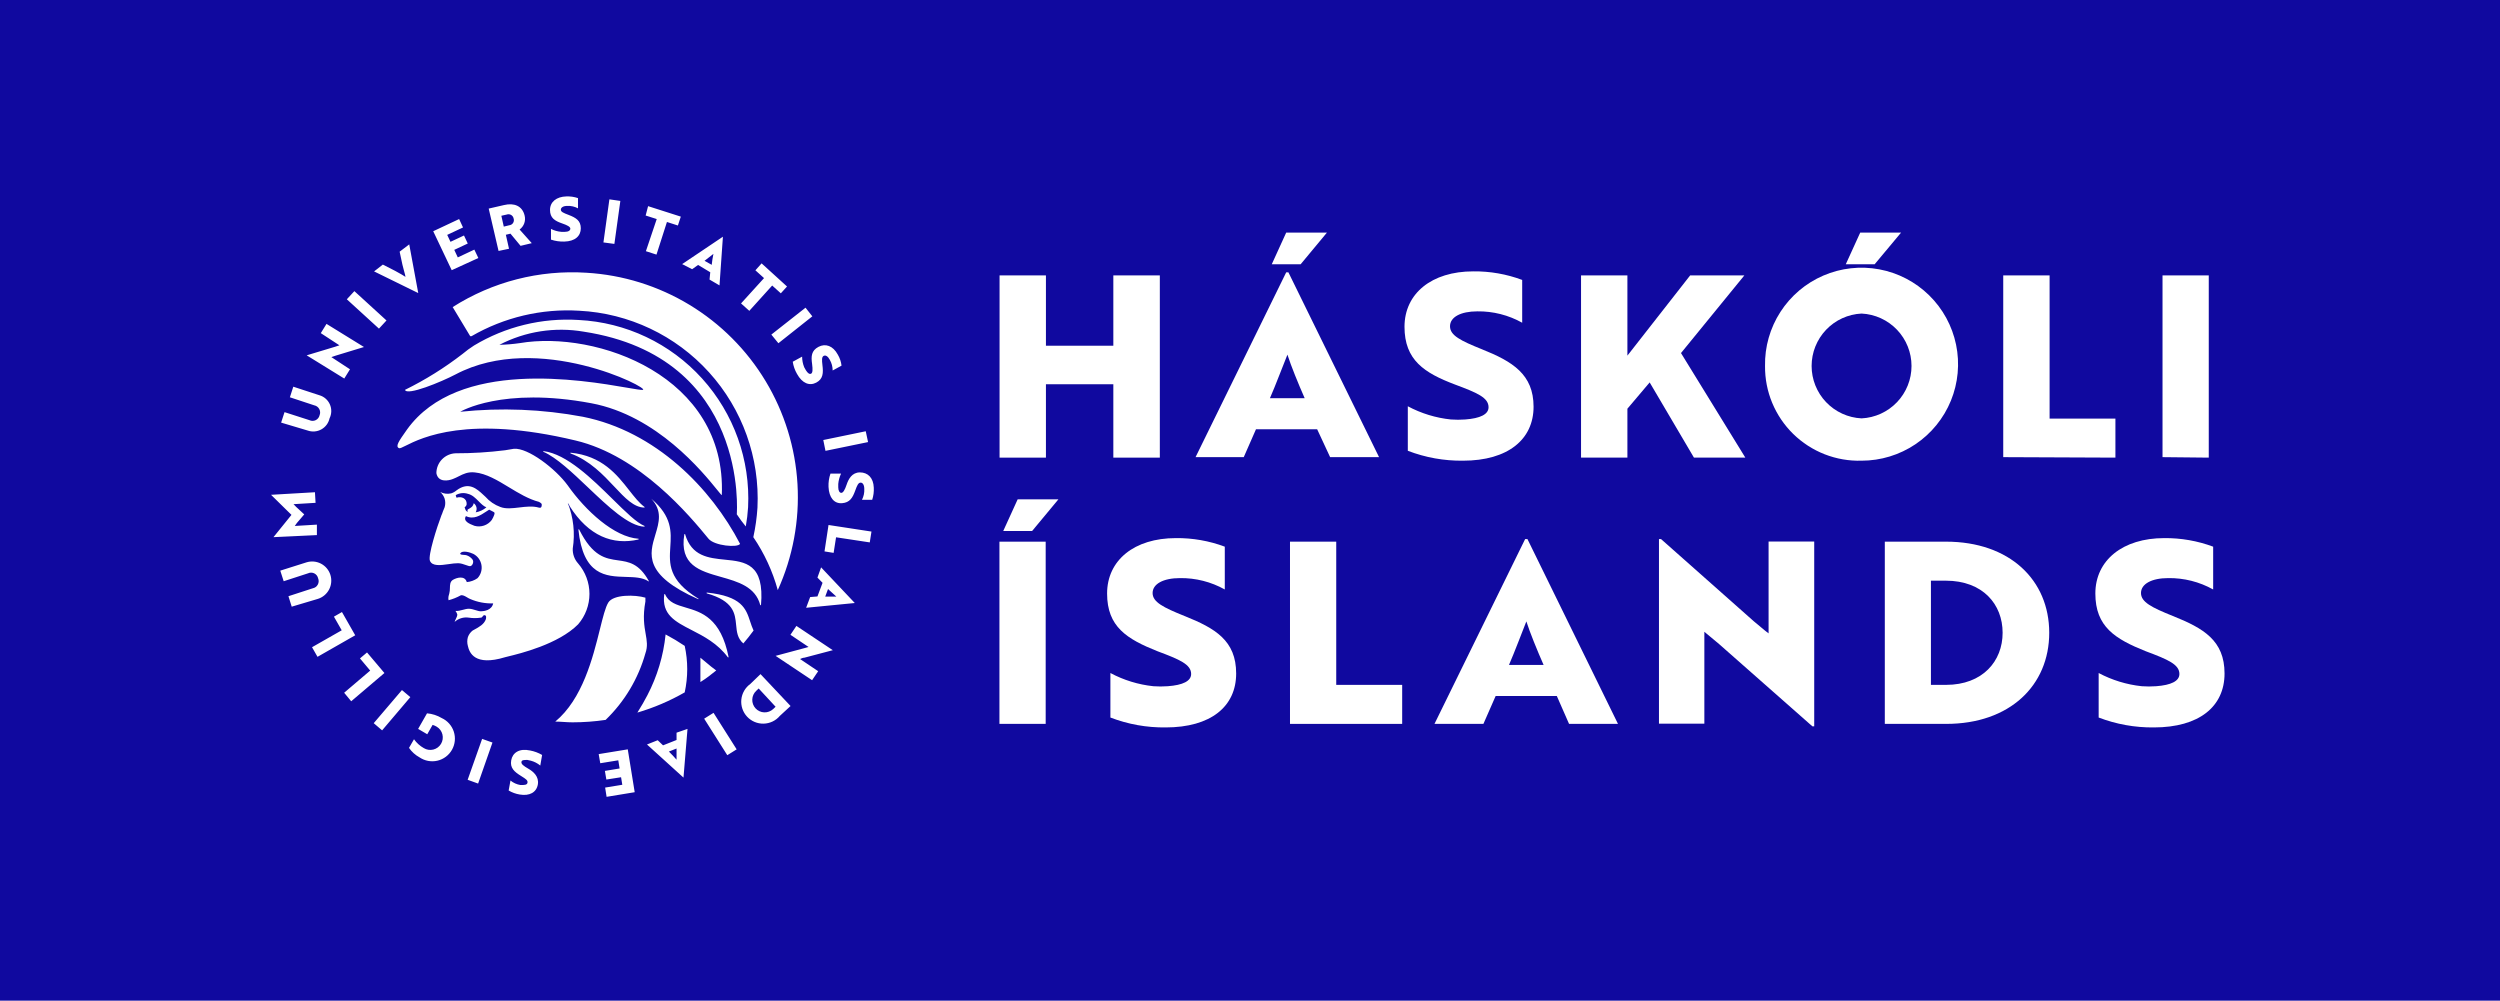
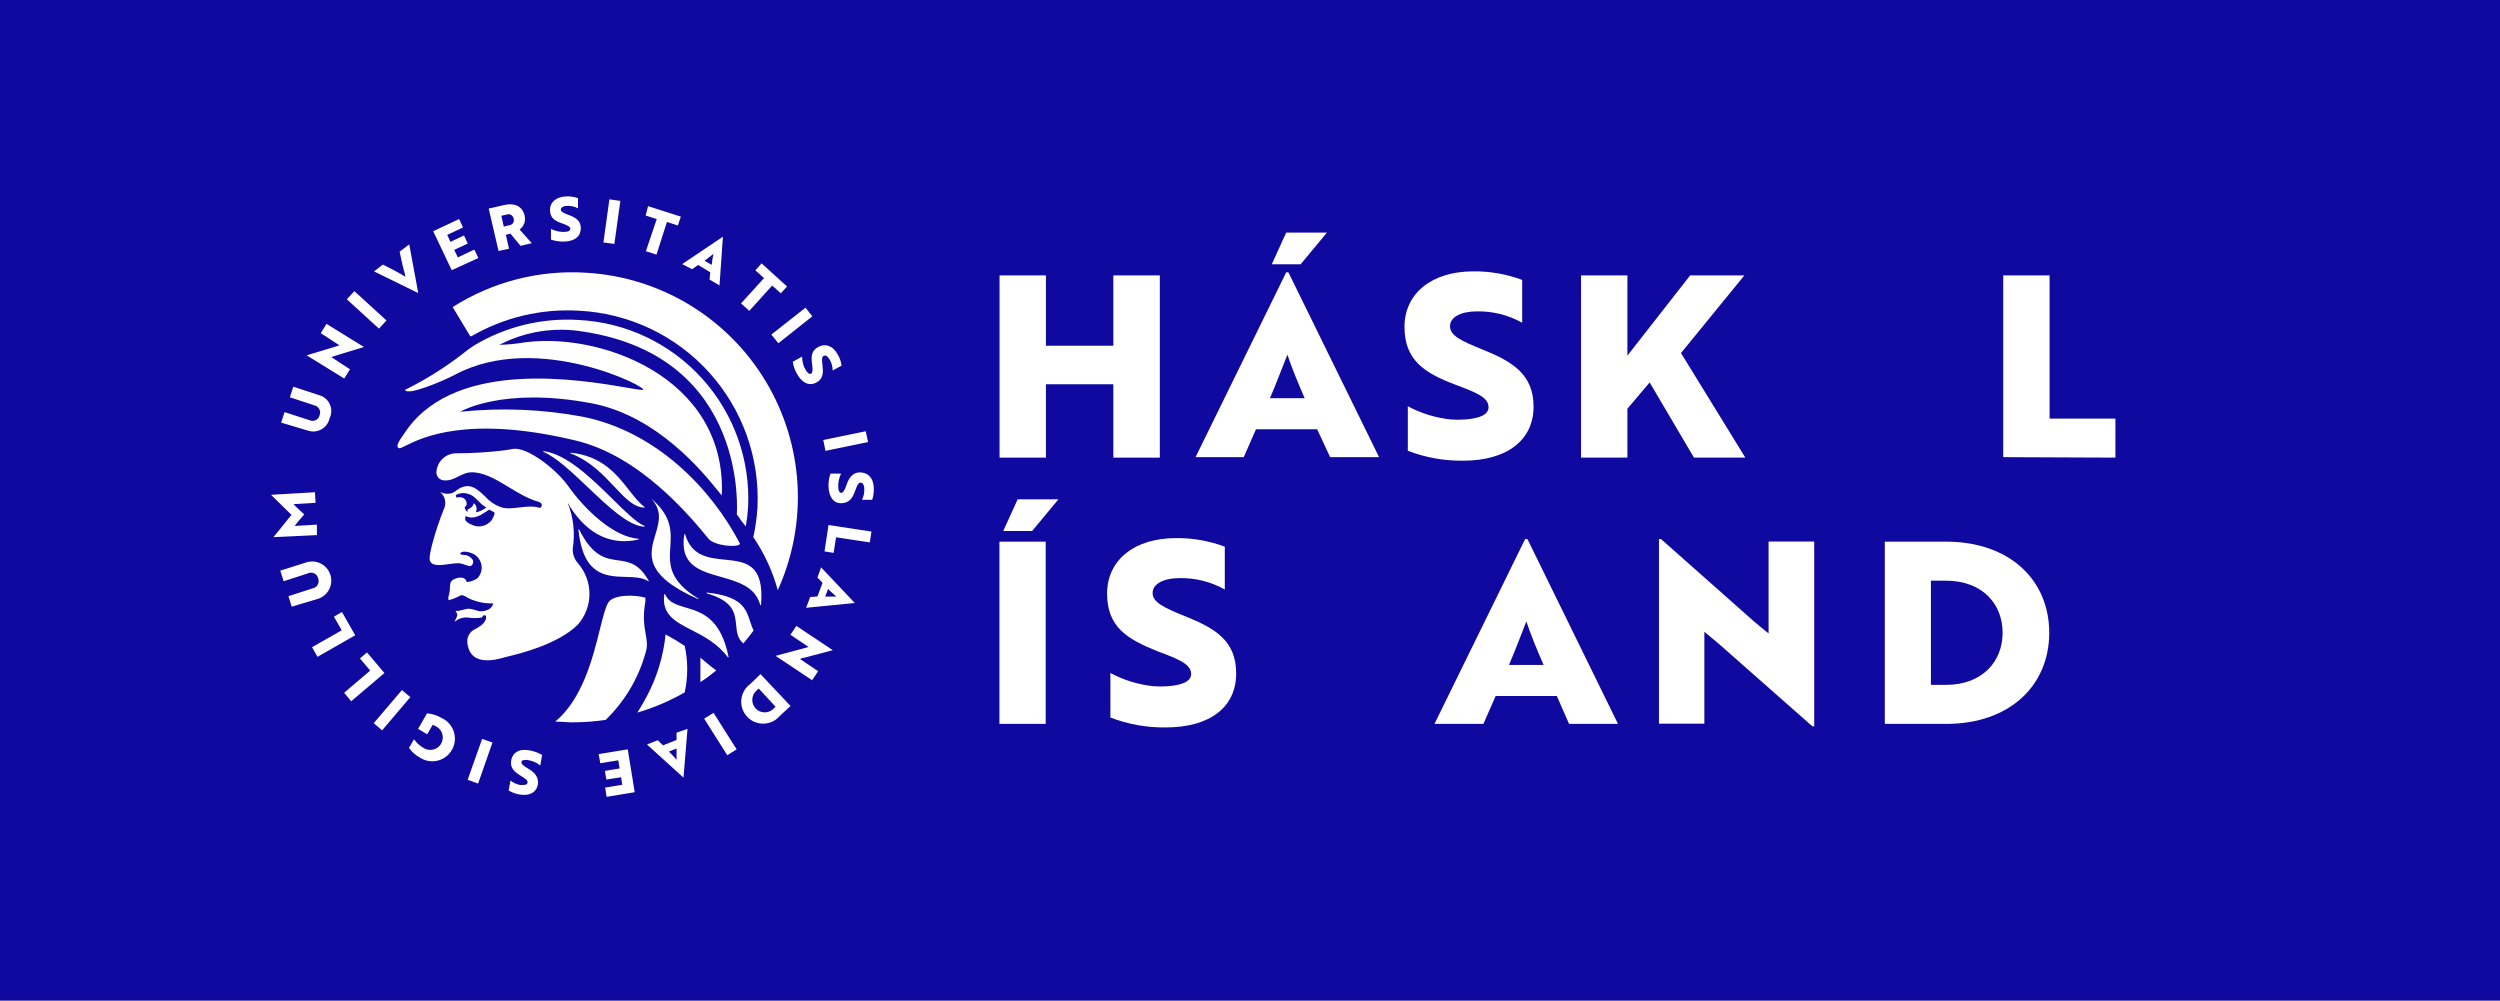
<svg xmlns="http://www.w3.org/2000/svg" width="757" height="303" viewBox="0 0 757 303" fill="none">
  <rect width="757" height="303" fill="#10099F" />
  <path d="M302.667 83.391H316.707V104.685H337.118V83.391H351.195V138.571H337.118V116.351H316.707V138.571H302.667V83.391Z" fill="white" />
  <path d="M362.012 138.423L389.462 82.465H390.129L417.579 138.423H402.761L398.834 129.979H380.312L376.607 138.423H362.012ZM395.056 120.572C393.129 116.202 390.907 110.758 389.832 107.388C389.054 109.203 386.128 117.017 384.535 120.572H395.056ZM385.091 80.021L389.462 70.429H401.798L393.833 80.021H385.091Z" fill="white" />
  <path d="M446.102 82.169C451.159 82.112 456.183 82.991 460.92 84.761V97.723C456.78 95.408 452.105 94.22 447.362 94.279C442.287 94.279 439.064 96.02 439.064 98.797C439.064 101.575 442.287 103.167 448.733 105.759C457.994 109.463 464.365 113.351 464.365 123.165C464.365 132.979 456.697 139.497 442.991 139.497C437.282 139.565 431.612 138.547 426.284 136.497V123.017C430.33 125.183 434.759 126.541 439.323 127.017C440.766 127.127 442.215 127.127 443.658 127.017C448.214 126.684 450.733 125.461 450.733 123.314C450.733 120.388 447.288 118.943 440.546 116.425C431.248 112.907 425.283 109.019 425.283 98.945C425.283 88.872 433.507 82.169 446.102 82.169Z" fill="white" />
  <path d="M478.739 83.391H492.778V107.685L511.782 83.391H528.193L509.004 106.907L528.489 138.571H512.93L499.52 115.795L492.778 123.758V138.571H478.739V83.391Z" fill="white" />
-   <path d="M534.453 110.832C534.343 105.031 535.963 99.328 539.107 94.451C542.25 89.573 546.775 85.742 552.106 83.445C557.436 81.147 563.329 80.489 569.035 81.553C574.741 82.617 580.001 85.355 584.144 89.418C588.287 93.482 591.127 98.687 592.3 104.369C593.474 110.052 592.928 115.955 590.733 121.327C588.539 126.698 584.793 131.295 579.976 134.531C575.158 137.767 569.485 139.496 563.681 139.497C559.86 139.606 556.056 138.944 552.497 137.55C548.937 136.155 545.696 134.057 542.967 131.381C540.238 128.704 538.078 125.505 536.615 121.974C535.152 118.444 534.416 114.654 534.453 110.832ZM563.681 126.683C567.758 126.486 571.603 124.728 574.419 121.774C577.235 118.819 578.806 114.895 578.806 110.814C578.806 106.733 577.235 102.809 574.419 99.854C571.603 96.9 567.758 95.142 563.681 94.945C559.604 95.142 555.759 96.9 552.943 99.854C550.127 102.809 548.556 106.733 548.556 110.814C548.556 114.895 550.127 118.819 552.943 121.774C555.759 124.728 559.604 126.486 563.681 126.683ZM558.903 80.021L563.274 70.429H575.647L567.645 80.021H558.903Z" fill="white" />
  <path d="M606.579 138.423V83.391H620.618V126.757H640.548V138.571L606.579 138.423Z" fill="white" />
-   <path d="M654.811 138.423V83.391H668.813V138.571L654.811 138.423Z" fill="white" />
  <path d="M302.63 219.193V164.013H316.633V219.193H302.63ZM308.149 151.2H320.486L312.521 160.792H303.778L308.149 151.2Z" fill="white" />
  <path d="M356.048 162.939C361.105 162.882 366.129 163.761 370.866 165.531V178.493C366.726 176.178 362.05 174.99 357.307 175.049C352.232 175.049 349.009 176.826 349.009 179.567C349.009 182.307 352.232 183.937 358.678 186.529C367.939 190.233 374.311 193.936 374.311 203.935C374.311 213.934 366.642 220.267 352.936 220.267C347.227 220.335 341.558 219.317 336.229 217.267V203.787C340.265 205.947 344.68 207.305 349.231 207.787C350.686 207.896 352.148 207.896 353.603 207.787C358.159 207.453 360.678 206.231 360.678 204.083C360.678 201.195 357.233 199.713 350.491 197.195C341.193 193.492 335.229 189.788 335.229 179.715C335.229 169.642 343.453 162.939 356.048 162.939Z" fill="white" />
-   <path d="M390.61 219.193V164.013H404.613V207.379H424.58V219.193H390.61Z" fill="white" />
  <path d="M434.36 219.193L461.809 163.235H462.513L489.926 219.193H475.108L471.404 210.749H452.882L449.177 219.193H434.36ZM467.403 201.343C465.477 196.973 463.254 191.529 462.18 188.159C461.439 189.974 458.475 197.825 456.92 201.343H467.403Z" fill="white" />
-   <path d="M502.965 163.235L531.008 188.085C532.564 189.307 534.008 190.677 535.527 191.788V163.976H549.345V219.934H548.789L520.525 195.01L516.079 191.307V219.119H502.336V163.235H502.965Z" fill="white" />
+   <path d="M502.965 163.235L531.008 188.085C532.564 189.307 534.008 190.677 535.527 191.788V163.976H549.345V219.934H548.789L520.525 195.01L516.079 191.307V219.119H502.336V163.235H502.965" fill="white" />
  <path d="M570.72 219.193V164.013H589.242C608.542 164.013 620.507 175.642 620.507 191.603C620.507 207.564 608.542 219.193 589.316 219.193H570.72ZM589.242 207.379C600.355 207.379 606.393 200.195 606.393 191.603C606.393 183.011 600.429 175.827 589.168 175.827H584.685V207.379H589.242Z" fill="white" />
-   <path d="M655.329 162.939C660.385 162.891 665.407 163.769 670.146 165.531V178.493C665.995 176.175 661.307 174.987 656.551 175.049C651.513 175.049 648.291 176.826 648.291 179.567C648.291 182.307 651.513 183.937 657.959 186.529C667.22 190.233 673.592 193.936 673.592 203.935C673.592 213.934 665.923 220.267 652.18 220.267C646.472 220.327 640.803 219.31 635.473 217.267V203.787C639.523 205.942 643.95 207.3 648.513 207.787C649.968 207.897 651.429 207.897 652.884 207.787C657.403 207.453 659.923 206.231 659.923 204.083C659.923 201.195 656.477 199.713 649.735 197.195C640.474 193.492 634.473 189.788 634.473 179.715C634.473 169.642 642.771 162.939 655.329 162.939Z" fill="white" />
  <path fill-rule="evenodd" clip-rule="evenodd" d="M171.519 59.474C172.707 59.43 173.894 59.605 175.019 59.99V63.086C174.025 62.551 172.904 62.296 171.777 62.349C170.561 62.349 169.824 62.828 169.824 63.492C169.824 64.155 170.635 64.487 172.182 65.077C174.393 65.925 175.866 66.809 175.866 69.132C175.866 71.454 174.135 73.076 170.856 73.15C169.493 73.189 168.134 72.99 166.84 72.56V69.316C167.817 69.811 168.88 70.111 169.972 70.201H171.04C172.108 70.201 172.698 69.795 172.698 69.242C172.698 68.689 171.85 68.21 170.229 67.657C167.982 66.883 166.545 65.998 166.545 63.566C166.545 61.133 168.498 59.547 171.519 59.474ZM147.977 63.161L150.961 75.989L154.129 75.325L153.172 71.086L154.572 70.754L157.629 74.441L161.019 73.63L157.335 69.501C157.987 69.023 158.481 68.36 158.751 67.597C159.02 66.834 159.053 66.007 158.845 65.225C158.145 62.35 155.677 61.354 152.619 62.092L147.977 63.161ZM154.203 68.211L152.545 68.616L151.808 65.335L153.429 64.967C153.647 64.888 153.879 64.858 154.109 64.878C154.34 64.899 154.563 64.97 154.763 65.085C154.963 65.201 155.135 65.36 155.268 65.549C155.4 65.739 155.489 65.956 155.529 66.183C155.602 66.405 155.625 66.639 155.595 66.87C155.564 67.101 155.482 67.322 155.355 67.517C155.227 67.712 155.058 67.876 154.858 67.996C154.659 68.116 154.435 68.189 154.203 68.211ZM131.177 70.017L139.024 66.33L140.203 68.874L135.413 71.123L136.408 73.224L140.497 71.307L141.64 73.74L137.55 75.657L138.619 77.942L143.629 75.583L144.845 78.126L136.777 81.813L131.177 70.017ZM119.609 81.997L115.925 80.117L113.272 82.182L126.646 88.743L123.919 73.998L121.009 76.21L121.856 80.154C121.956 80.651 122.152 81.349 122.337 82.01L122.337 82.01C122.565 82.821 122.777 83.577 122.777 83.841C122.14 83.397 121.335 82.953 120.473 82.477L120.473 82.477L120.473 82.477L120.473 82.477C120.19 82.321 119.9 82.161 119.609 81.997ZM229.36 153.733C229.168 156.733 228.749 159.715 228.107 162.653C231.442 167.553 233.944 172.972 235.513 178.688C240.075 168.63 242.122 157.612 241.479 146.585C240.836 135.558 237.521 124.853 231.821 115.394C226.12 105.935 218.205 98.006 208.759 92.29C199.312 86.575 188.617 83.245 177.597 82.587C163.329 81.665 149.137 85.305 137.072 92.983L142.377 101.793H142.782C152.658 96.075 163.998 93.396 175.387 94.089C190.443 94.852 204.582 101.561 214.701 112.742C224.82 123.924 230.092 138.666 229.36 153.733ZM120.824 135.706C119.642 135.169 120.759 133.586 123.09 130.28L123.293 129.992C138.742 108.599 176.243 115.052 189.81 117.386C192.42 117.836 194.144 118.132 194.655 118.049C197.013 117.68 163.008 100.134 137.956 113.367C133.608 115.653 123.219 119.929 122.63 118.049C128.788 115.019 134.626 111.375 140.056 107.174C141.153 106.251 142.31 105.402 143.519 104.631C153.05 98.892 164.101 96.192 175.203 96.89C189.52 97.605 202.967 103.979 212.59 114.61C222.213 125.24 227.224 139.259 226.523 153.584C226.401 155.538 226.167 157.482 225.823 159.409C224.851 158.228 223.941 156.998 223.097 155.723C223.097 155.723 227.002 108.133 176.75 100.429C168.033 98.933 159.067 100.331 151.219 104.41C153.291 104.365 155.358 104.192 157.408 103.894C180.618 99.949 220.039 113.81 218.565 149.861C218.565 150.071 218.082 149.474 217.153 148.326C212.846 143.004 198.949 125.833 179.071 122.104C151.992 117.017 139.356 124.684 139.356 124.684C151.742 123.391 164.251 123.9 176.492 126.195C198.597 130.619 215.36 147.871 224.091 164.68C223.465 165.897 216.281 165.307 214.513 163.095C208.839 156.165 193.808 138.028 174.282 133.384C141.629 125.563 127.64 132.558 122.797 134.98C121.728 135.514 121.104 135.826 120.824 135.706ZM172.477 153.254C178.224 162.322 185.555 165.161 193.366 163.355V163.133C185.997 162.654 177.303 154.655 171.887 146.951C168.203 141.9 159.84 135.523 155.603 135.892L152.95 136.334C147.976 136.955 142.968 137.263 137.956 137.256C136.398 137.313 134.923 137.97 133.838 139.089C132.754 140.209 132.143 141.705 132.135 143.264C132.651 146.176 135.819 145.587 137.145 145.034C137.791 144.79 138.37 144.498 138.937 144.212C140.34 143.503 141.666 142.833 143.74 143.043C147.25 143.382 150.642 145.44 154.108 147.542C157.044 149.323 160.033 151.135 163.192 151.964C164.003 152.406 164.04 152.554 164.04 152.849C164.04 153.844 163.561 153.807 163.119 153.697C161.314 153.173 159.261 153.419 157.26 153.659C155.176 153.908 153.149 154.152 151.514 153.512C149.767 152.878 148.208 151.813 146.982 150.416C146.786 150.24 146.587 150.055 146.384 149.866L146.381 149.863L146.381 149.863C144.364 147.988 141.927 145.721 138.214 148.499C137.75 148.897 137.211 149.198 136.629 149.384C135.512 149.654 134.334 149.51 133.314 148.978C133.924 149.528 134.38 150.226 134.64 151.005C134.886 151.848 134.886 152.743 134.64 153.586L134.124 154.839C134.056 155.091 133.97 155.337 133.866 155.577L133.682 155.982C132.282 159.668 129.556 168.184 130.182 169.805C130.887 171.529 133.459 171.162 135.894 170.815C136.897 170.672 137.876 170.532 138.693 170.543C139.526 170.543 140.383 170.849 141.091 171.102C141.634 171.297 142.089 171.459 142.377 171.427C143.04 171.354 143.556 170.211 143.114 169.474C142.664 168.855 142.033 168.391 141.308 168.147C141.045 168.059 140.73 168.041 140.425 168.023H140.425C139.96 167.997 139.519 167.971 139.319 167.704C139.798 166.451 142.377 167.262 143.298 167.704C143.944 168.034 144.505 168.51 144.936 169.093C145.368 169.677 145.657 170.353 145.782 171.068C145.907 171.783 145.864 172.518 145.657 173.214C145.45 173.909 145.084 174.547 144.587 175.077C143.63 175.749 142.511 176.156 141.345 176.256C140.756 174.229 138.398 174.856 137.182 175.556C136.267 176.083 136.249 177.113 136.234 178.045C136.229 178.351 136.224 178.646 136.187 178.91C136.114 179.461 135.99 180.004 135.819 180.532C135.735 180.934 135.735 181.348 135.819 181.749C137.105 181.416 138.343 180.921 139.503 180.274C140.117 180.102 140.764 180.487 141.411 180.872C141.734 181.065 142.057 181.258 142.377 181.38C144.572 182.331 146.949 182.784 149.34 182.707C148.898 184.772 146.65 185.067 145.656 185.103C145.177 185.121 144.604 184.942 143.994 184.752C143.338 184.547 142.64 184.329 141.972 184.329C141.379 184.329 140.762 184.493 140.137 184.659C139.402 184.854 138.655 185.053 137.919 184.993C138.174 185.308 138.362 185.672 138.472 186.062C138.472 186.507 138.244 186.978 138.022 187.436C137.877 187.737 137.734 188.033 137.661 188.311C138.234 187.793 138.915 187.41 139.653 187.187C140.392 186.964 141.171 186.907 141.935 187.02C143.156 187.209 144.398 187.209 145.619 187.02C145.881 187.02 146.01 186.838 146.141 186.654C146.286 186.45 146.432 186.244 146.761 186.283C147.338 186.351 147.196 187.107 147.141 187.399C147.136 187.424 147.132 187.445 147.129 187.463C146.61 189.023 145.059 189.866 143.664 190.625C143.477 190.727 143.292 190.827 143.114 190.928C142.455 191.441 141.957 192.132 141.677 192.918C141.424 193.798 141.424 194.73 141.677 195.609C142.119 197.563 143.666 201.839 152.95 199.001C153.114 198.953 153.424 198.878 153.854 198.773L153.854 198.773C157.386 197.918 169.046 195.094 175.055 189.048C177.269 186.488 178.488 183.217 178.488 179.832C178.488 176.447 177.269 173.176 175.055 170.616C174.5 170.005 174.07 169.289 173.792 168.511C173.514 167.733 173.392 166.908 173.434 166.082C174.166 161.434 173.645 156.675 171.924 152.296C172.193 152.558 172.385 152.89 172.477 153.254ZM138.251 150.711C138.136 150.463 138.05 150.203 137.993 149.936C138.542 149.608 139.155 149.403 139.791 149.333C140.426 149.263 141.07 149.33 141.677 149.531C143.006 149.838 143.995 150.838 144.939 151.793C145.696 152.558 146.425 153.295 147.277 153.623C146.354 154.413 145.233 154.935 144.035 155.134C144.298 154.683 144.383 154.149 144.274 153.638C144.165 153.127 143.87 152.674 143.445 152.37C143.224 153.412 142.543 153.778 141.912 154.116C141.807 154.173 141.703 154.228 141.603 154.286C141.532 154.539 141.532 154.807 141.603 155.06C141.014 154.595 140.973 154.469 140.799 153.935C140.766 153.835 140.729 153.72 140.682 153.586C140.852 153.493 140.998 153.361 141.107 153.201C141.216 153.041 141.285 152.857 141.308 152.664C141.382 150.858 139.687 150.231 138.251 150.711ZM149.635 155.945C149.442 156.473 149.195 156.979 148.898 157.456C148.307 158.236 147.497 158.822 146.571 159.137C145.645 159.452 144.647 159.483 143.703 159.226C143.626 159.195 143.541 159.162 143.45 159.127C142.254 158.66 140.094 157.819 141.087 156.277C143.412 157.424 145.502 156.041 147.204 154.914C147.525 154.702 147.832 154.499 148.124 154.323L149.414 154.987C149.819 155.171 149.819 155.392 149.635 155.945ZM214.034 179.684C222.203 182 222.566 185.77 222.903 189.267C223.102 191.338 223.292 193.313 225.087 194.834C226.155 193.581 227.187 192.291 228.181 190.927C227.754 190.031 227.451 189.109 227.15 188.195C225.867 184.296 224.628 180.531 214.034 179.426C213.96 179.426 213.924 179.647 214.034 179.684ZM215.323 201.839L216.871 203.018C215.323 204.272 213.776 205.488 212.081 206.52V199.148L215.323 201.839ZM207.329 209.653C208.345 205.014 208.345 200.21 207.329 195.571C205.462 194.317 203.531 193.16 201.544 192.106C200.888 198.545 199.012 204.8 196.018 210.537C195.245 212.012 194.176 213.929 192.997 215.772C197.997 214.3 202.807 212.246 207.329 209.653ZM195.507 191.95C195.872 194.03 196.169 195.72 195.429 197.82C193.278 205.494 189.119 212.455 183.382 217.984C180.064 218.473 176.715 218.72 173.361 218.722C172.472 218.722 171.592 218.666 170.717 218.61L170.717 218.61C169.851 218.555 168.99 218.5 168.129 218.5C176.393 211.674 179.512 199.142 181.647 190.563C182.567 186.866 183.304 183.903 184.192 182.449C185.74 179.942 192.334 180.052 195.429 180.974V182.117C194.585 186.695 195.09 189.576 195.507 191.95ZM186.05 147.39C189.277 150.825 191.973 153.695 195.171 153.695V153.511C193.54 152.309 192.1 150.474 190.517 148.456L190.517 148.456C186.808 143.729 182.314 138 172.734 137.07V137.291C178.597 139.456 182.623 143.742 186.05 147.39ZM185.584 151.208C189.428 154.994 192.768 158.283 195.171 159.262C195.171 159.298 195.171 159.483 195.134 159.483C190.366 159.296 184.175 153.414 178.045 147.589C173.28 143.062 168.551 138.569 164.556 136.812C164.372 136.775 164.556 136.591 164.556 136.591C171.646 137.483 179.29 145.01 185.584 151.208ZM187.154 169.672C190.381 170.128 193.476 170.565 196.461 175.923C196.534 175.997 196.387 176.145 196.313 175.997C194.54 174.833 192.1 174.763 189.5 174.688C183.456 174.514 176.546 174.315 175.129 160.294H175.35C179.486 168.589 183.409 169.144 187.154 169.672ZM220.407 199.037C217.29 194.826 213.105 192.674 209.422 190.78C204.399 188.197 200.31 186.094 201.139 179.905H201.36C202.458 182.442 204.854 183.146 207.628 183.962C212.393 185.364 218.277 187.095 220.628 199C220.665 199.037 220.481 199.037 220.407 199.037ZM198.445 161.883C196.659 167.791 194.779 174.008 211.382 181.417C211.492 181.454 211.603 181.269 211.455 181.269C202.318 175.635 202.639 170.692 202.97 165.594C203.265 161.053 203.568 156.389 197.198 151.005C200.631 154.652 199.556 158.208 198.445 161.883ZM230.208 183.223C228.743 177.641 223.441 176.141 218.271 174.679C211.869 172.868 205.669 171.114 207.219 161.732H207.44C209.39 168.454 214.546 168.971 219.496 169.467C225.676 170.086 231.533 170.672 230.429 183.26L230.208 183.223ZM157.372 240.581C156.189 240.388 155.052 239.975 154.02 239.365L154.572 236.342C155.441 237.055 156.483 237.526 157.593 237.706C158.809 237.706 159.619 237.706 159.73 236.969C159.836 236.263 159.199 235.861 157.916 235.052L157.741 234.941C155.714 233.688 154.388 232.509 154.793 230.223C155.198 227.938 157.225 226.537 160.467 227.237C161.765 227.475 163.011 227.936 164.151 228.601L163.598 231.808C162.757 231.117 161.777 230.614 160.725 230.334L159.693 230.112H159.693C158.625 230.112 157.962 230.112 157.888 230.739C157.814 231.366 158.514 231.919 159.988 232.767C161.462 233.614 163.267 235.126 162.861 237.522C162.456 239.918 160.356 241.098 157.372 240.581ZM144.772 237.263L149.119 224.841L145.987 223.735L141.603 236.121L144.772 237.263ZM127.051 229.338C125.773 228.643 124.676 227.658 123.846 226.463L125.357 223.845C126.139 224.953 127.159 225.872 128.341 226.536C129.201 227.055 130.231 227.21 131.205 226.968C131.688 226.848 132.142 226.634 132.541 226.339C132.941 226.043 133.279 225.672 133.535 225.246C133.792 224.82 133.962 224.348 134.036 223.856C134.11 223.364 134.086 222.863 133.967 222.38C133.847 221.897 133.633 221.443 133.338 221.043C133.043 220.643 132.672 220.305 132.246 220.049C131.854 219.81 131.433 219.624 130.993 219.496L129.372 222.334L126.609 220.712L129.299 215.994C130.874 216.132 132.397 216.623 133.757 217.431C134.617 217.827 135.386 218.397 136.016 219.106C136.645 219.814 137.12 220.646 137.412 221.547C137.704 222.449 137.806 223.401 137.712 224.345C137.617 225.288 137.329 226.201 136.864 227.026C136.399 227.852 135.767 228.572 135.01 229.142C134.253 229.711 133.386 230.118 132.464 230.335C131.542 230.552 130.585 230.575 129.653 230.404C128.722 230.232 127.836 229.869 127.051 229.338ZM115.704 221.153L124.251 211.09L121.709 208.952L113.162 218.978L115.704 221.153ZM116.404 203.791L106.346 212.344L104.209 209.763L112.093 203.054L108.999 199.368L111.135 197.562L116.404 203.791ZM96.141 198.889L107.562 192.365L103.546 185.324L101.114 186.725L103.472 190.853L94.483 195.977L96.141 198.889ZM88.331 183.702L87.336 180.532L94.704 178.136C95.027 178.074 95.331 177.94 95.596 177.746C95.86 177.551 96.078 177.3 96.233 177.01C96.388 176.721 96.477 176.4 96.493 176.072C96.509 175.744 96.452 175.417 96.325 175.113C96.257 174.792 96.117 174.491 95.915 174.232C95.714 173.972 95.456 173.762 95.162 173.617C94.868 173.472 94.545 173.395 94.216 173.392C93.888 173.389 93.564 173.461 93.268 173.602L85.899 175.998L84.868 172.791L92.789 170.284C94.254 169.825 95.842 169.967 97.203 170.679C98.564 171.391 99.587 172.615 100.046 174.081C100.506 175.548 100.364 177.137 99.652 178.499C98.941 179.86 97.717 180.884 96.252 181.343L88.331 183.702ZM88.257 155.907L82.804 162.652L95.957 162.026V158.856L89.252 159.261L89.915 158.34L92.125 155.759L89.657 153.474L88.883 152.663L95.552 152.257L95.367 149.05L82.067 149.824L88.257 155.907ZM85.125 127.965L86.156 124.795L93.709 127.228C94.003 127.369 94.325 127.442 94.651 127.441C94.977 127.441 95.298 127.367 95.592 127.226C95.885 127.084 96.143 126.878 96.347 126.623C96.55 126.368 96.694 126.071 96.766 125.753C96.893 125.45 96.95 125.123 96.934 124.794C96.918 124.466 96.829 124.146 96.674 123.856C96.519 123.567 96.301 123.316 96.037 123.121C95.772 122.926 95.468 122.793 95.145 122.731L87.777 120.298L88.809 117.091L96.693 119.671C97.396 119.871 98.046 120.223 98.598 120.702C99.149 121.182 99.588 121.777 99.884 122.446C100.179 123.115 100.324 123.84 100.307 124.571C100.29 125.302 100.113 126.02 99.788 126.675C99.635 127.377 99.336 128.039 98.908 128.615C98.48 129.192 97.934 129.671 97.306 130.02C96.678 130.369 95.983 130.58 95.268 130.639C94.552 130.698 93.832 130.603 93.156 130.361L85.125 127.965ZM101.446 105.001L92.899 107.581V107.618L104.246 114.622L105.977 111.821L100.341 108.134L101.63 107.692L110.214 105.075L98.867 98.071L97.135 100.872L102.772 104.558L101.446 105.001ZM114.746 99.507L105.02 90.623L107.304 88.153L117.03 97.037L114.746 99.507ZM184.524 60.36L182.719 73.409L186.035 73.852L187.84 60.839L184.524 60.36ZM196.24 62.423L206.15 65.593L205.266 68.284L201.95 67.215L198.782 77.094L195.577 76.062L198.856 66.33L195.503 65.261L196.24 62.423ZM218.897 71.676L206.556 79.97L209.576 81.519L211.382 80.228L215.066 82.44L214.845 84.652L217.866 86.421L218.897 71.676ZM216.024 76.874C215.793 77.97 215.621 79.077 215.508 80.192L213.334 78.975L216.024 76.874ZM230.612 79.749L238.312 86.752L236.433 88.817L233.818 86.458L226.891 94.125L224.386 91.876L231.349 84.209L228.733 81.85L230.612 79.749ZM243.912 93.168L233.56 101.314L235.697 103.931L245.975 95.785L243.912 93.168ZM253.675 107.359C254.289 108.383 254.678 109.527 254.818 110.713L252.128 112.188C252.13 111.063 251.838 109.958 251.281 108.981C250.728 107.912 249.991 107.432 249.402 107.764C248.812 108.096 248.849 108.944 249.033 110.566C249.328 112.925 249.254 114.731 247.191 115.837C245.128 116.943 242.918 116.095 241.334 113.22C240.677 112.083 240.239 110.832 240.044 109.534L242.881 107.985C242.885 109.084 243.098 110.173 243.507 111.192C243.657 111.512 243.829 111.819 244.023 112.114C244.576 112.999 245.128 113.404 245.607 113.146C246.086 112.888 246.123 111.93 245.902 110.197C245.57 107.875 245.681 106.179 247.818 105.036C249.954 103.894 252.239 104.705 253.675 107.359ZM262.149 130.583L249.291 133.237L249.954 136.517L262.849 133.863L262.149 130.583ZM264.581 147.65C264.65 148.898 264.487 150.147 264.102 151.336H261.007C261.525 150.323 261.767 149.191 261.707 148.055C261.707 146.839 261.228 146.102 260.565 146.139C259.902 146.175 259.533 146.949 258.981 148.498C258.17 150.746 257.323 152.184 254.965 152.368C252.607 152.553 251.023 150.709 250.876 147.429C250.815 146.064 251.016 144.7 251.465 143.41H254.67C254.205 144.397 253.918 145.458 253.823 146.544C253.804 146.888 253.804 147.232 253.823 147.576C253.823 148.645 254.265 149.272 254.781 149.235C255.297 149.198 255.812 148.387 256.365 146.728C256.918 145.069 257.986 143.042 260.381 143.042C262.775 143.042 264.47 144.664 264.581 147.65ZM263.881 160.958L250.876 158.968L249.66 166.967L252.423 167.409L253.16 162.691L263.365 164.239L263.881 160.958ZM248.628 171.796L258.834 182.596L244.097 184.034L245.313 180.79L247.523 180.606L249.07 176.477L247.523 174.892L248.628 171.796ZM249.881 180.643H253.234L250.728 178.357L249.881 180.643ZM252.173 196.878L252.239 196.861L252.202 196.898L252.173 196.878ZM252.173 196.878L243.581 199.147C243.146 199.147 242.676 199.361 242.275 199.543L242.255 199.552L247.744 203.238L245.902 205.966L234.85 198.594L243.508 196.271L244.834 195.903L239.344 192.216L241.15 189.525L252.173 196.878ZM230.281 204.124L239.381 213.782L236.139 216.768C235.533 217.486 234.782 218.066 233.935 218.472C233.088 218.877 232.165 219.098 231.227 219.12C230.288 219.142 229.356 218.964 228.491 218.598C227.626 218.233 226.849 217.687 226.211 216.999C225.572 216.31 225.087 215.494 224.788 214.603C224.488 213.713 224.381 212.769 224.473 211.835C224.566 210.9 224.855 209.996 225.323 209.181C225.791 208.367 226.426 207.661 227.186 207.11L230.281 204.124ZM228.992 209.175C228.259 209.854 227.826 210.797 227.788 211.796C227.75 212.795 228.11 213.768 228.789 214.501C229.468 215.235 230.411 215.668 231.409 215.706C232.407 215.744 233.38 215.383 234.113 214.704L234.85 214.004L229.729 208.474L228.992 209.175ZM223.06 226.904L216.06 215.846L213.223 217.615L220.223 228.674L223.06 226.904ZM208.176 220.713L206.96 235.458L195.908 225.431L199.15 224.141L200.771 225.689L204.86 224.067V221.856L208.176 220.713ZM202.539 227.569C203.35 228.38 204.308 229.376 204.86 230.039V226.648L202.539 227.569ZM183.677 241.281L192.187 239.88L190.087 226.904L181.282 228.342L181.761 231.107L187.214 230.222L187.619 232.692L183.161 233.429L183.603 236.046L188.061 235.346L188.429 237.631L183.235 238.479L183.677 241.281Z" fill="white" />
</svg>